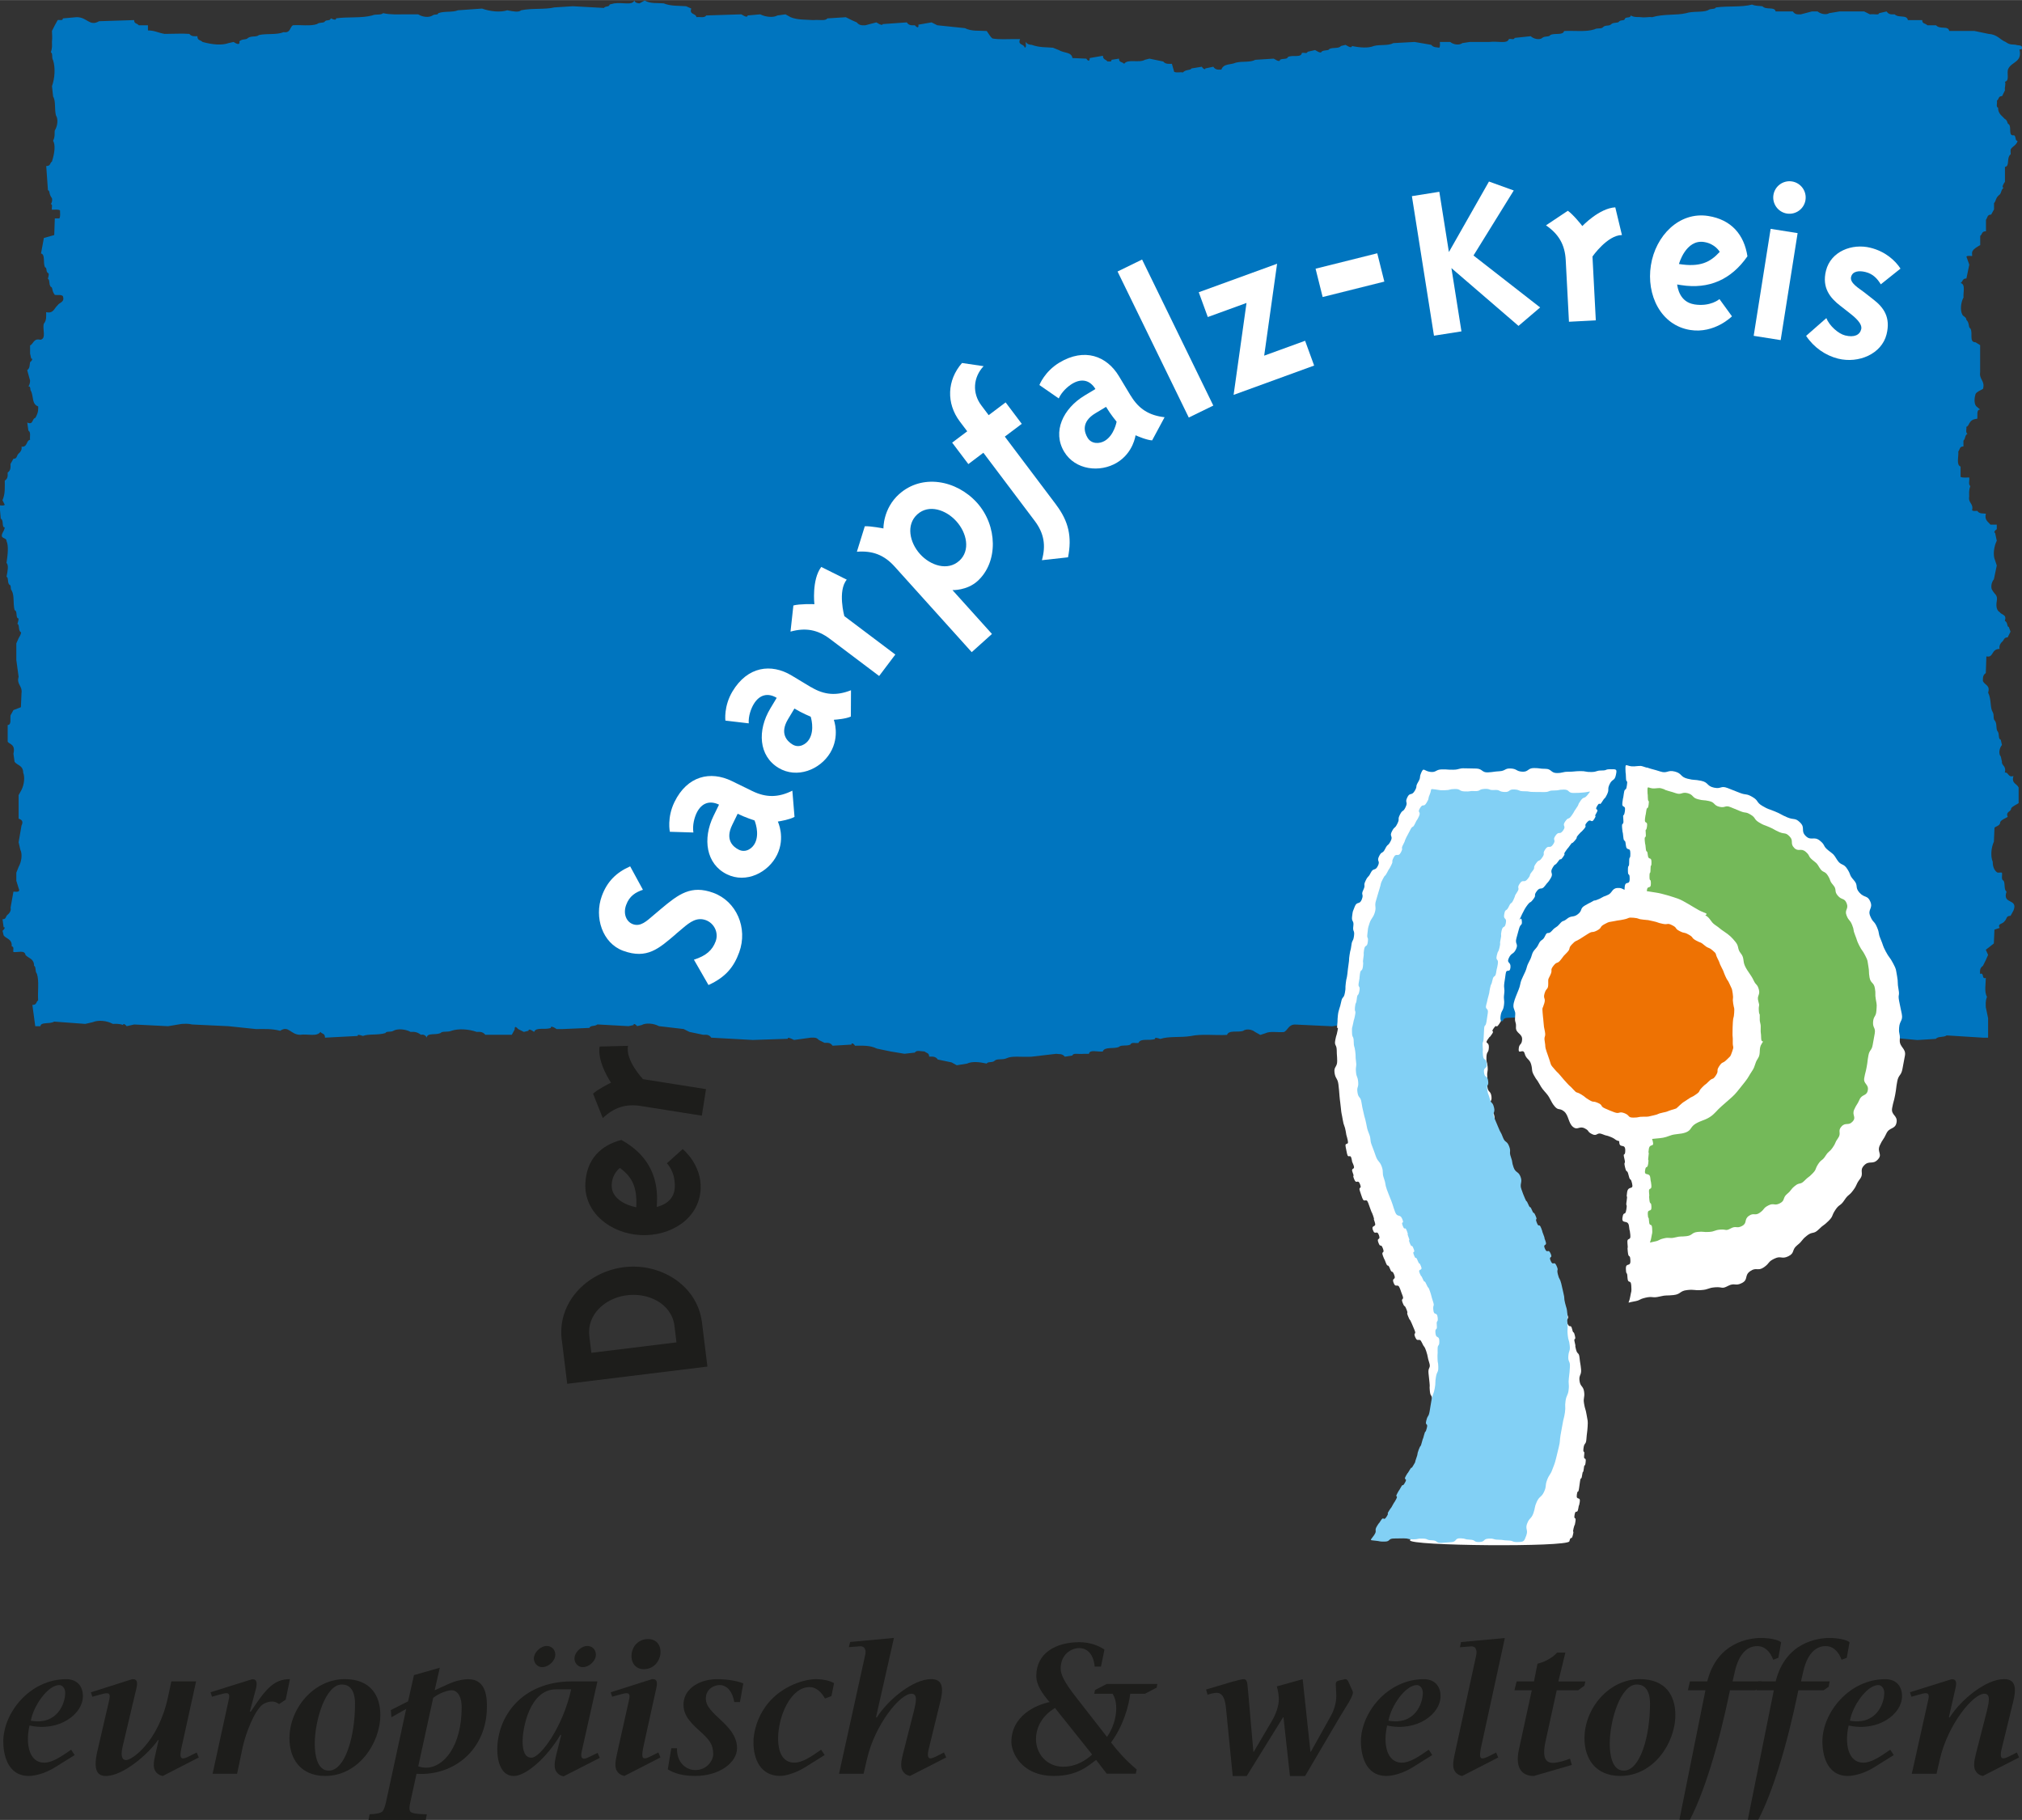
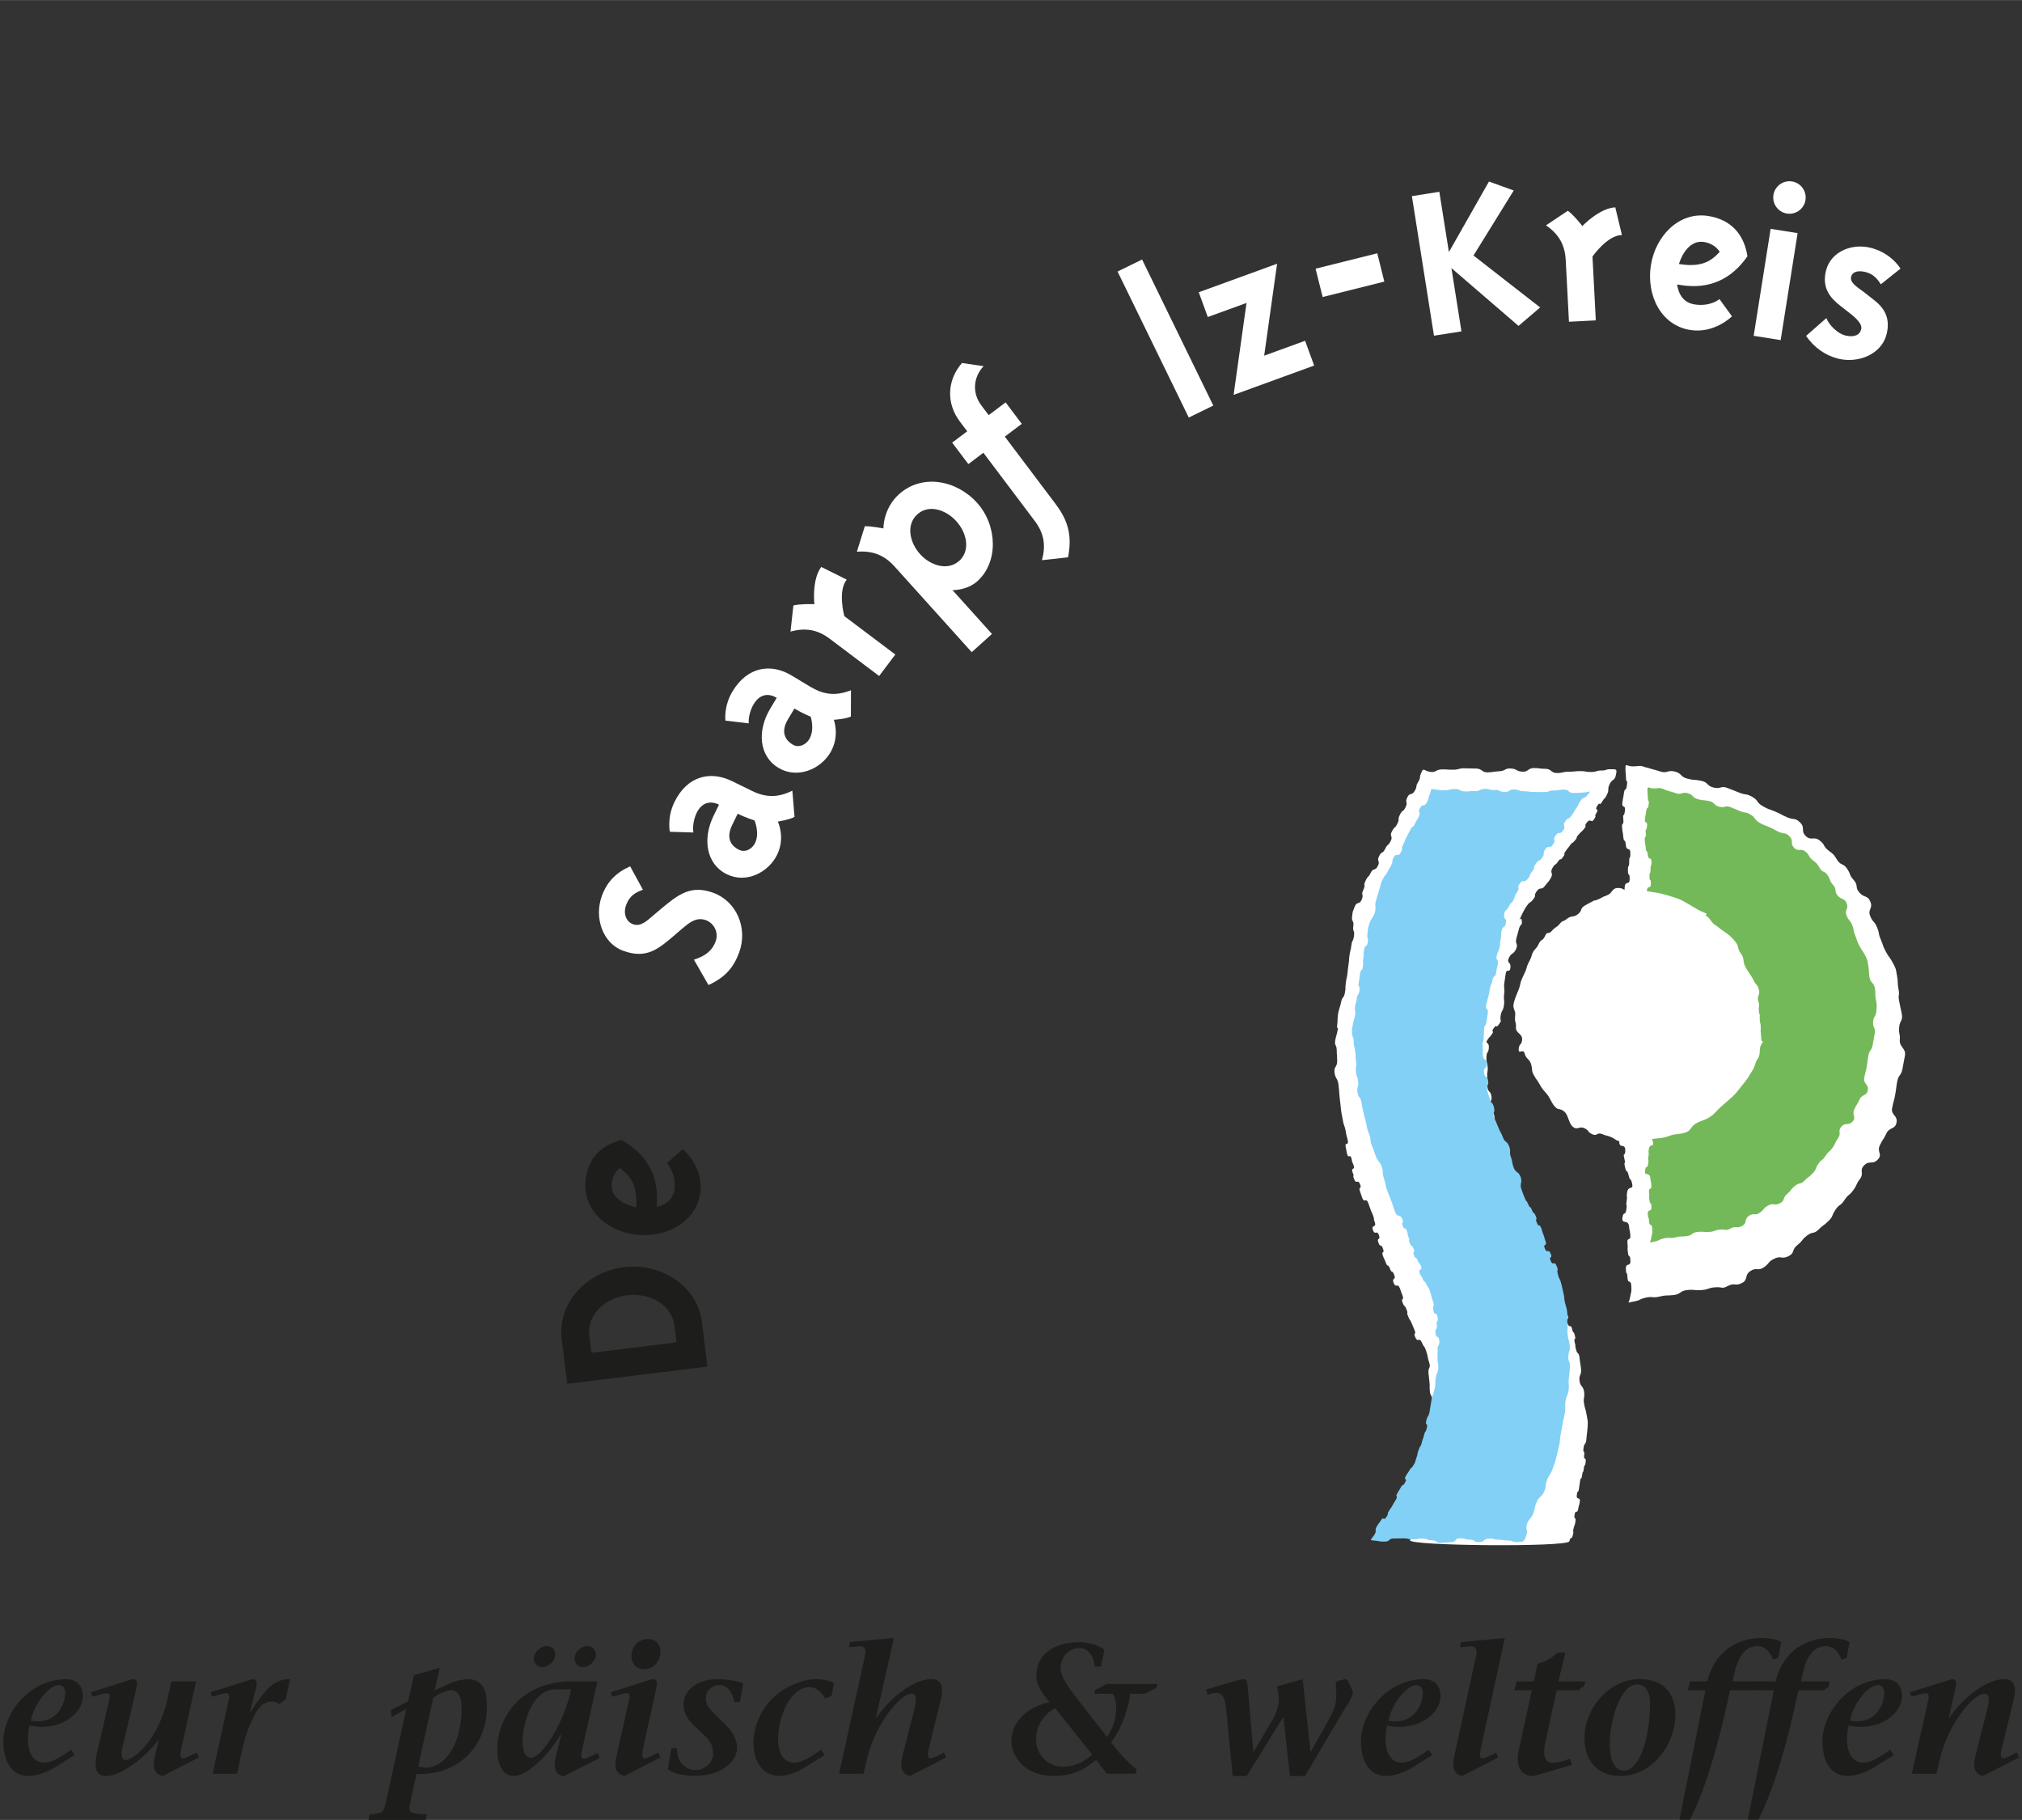
<svg xmlns="http://www.w3.org/2000/svg" data-name="Ebene 1" height="135" id="Ebene_1" viewBox="0 0 449.67 404.67" width="150">
  <rect x="0" y="0" width="449.67" height="404.67" fill="#333333" stroke="none" />
  <defs>
    <style>
      .cls-1 {
        fill: #ee7203;
      }

      .cls-2 {
        fill: #82d0f5;
      }

      .cls-3 {
        fill: #1d1d1b;
      }

      .cls-4 {
        fill: #0075bf;
      }

      .cls-5 {
        fill: #fff;
      }

      .cls-6 {
        fill: #74b959;
      }
    </style>
  </defs>
-   <path class="cls-4" d="M449.08,10.87c.76,2.94-1.66,2.81-2.43,4.35-.51.89.38,2.69-.77,2.94.26.51-.13,1.15,0,1.92l-.64,1.28c-.89,0-.64.64-1.15,1.02.13.51-.26,1.41.26,1.54,0,1.4.89,1.79,1.4,2.43.9.51.51,1.15,1.02,1.28.64.76-.25,2.68,1.15,2.43.51.38.13,1.15.77,1.28-.26.9-1.02,1.15-1.4,1.66-.26.26-.13.77-.13,1.28-1.02.77-.13,2.69-1.28,2.81v3.32c-.64.89-.64,1.4-.26,1.28-.64.51-.51,1.15-.89,1.54-1.02.76-.76,1.4-1.28,1.92v1.4l-.64,1.15c-.89,0-.77.64-1.15,1.15v2.56c-1.02,0-.76.64-1.28,1.02v2.05c-.64.38-1.4.77-1.66,1.28-.25.26-.13.77-.13,1.15-.51,0-1.02-.13-1.28.13l.64,1.79-.64,3.07c-.89,0-.77.64-1.28,1.02,1.15.26.51,2.17.64,3.2-.64,1.15-.77,2.94-.26,3.83.13.38.89.51.89,1.15.77.77.38,1.66.89,1.92.64,1.02-.38,3.07,1.15,3.07l1.02.64v6.01c-.25,1.66,1.15,1.92.64,3.71-.64.38-1.4.64-1.66,1.15-.25.77-.38,2.05.13,2.69l.89.76c-.89,0-.51,1.28-.64,2.05-2.05.13-1.66,1.66-2.43,1.79.13.38-.26,1.28.25,1.54-.64.38-.38,1.02-.89,1.54v1.28c-.89,0-.77.64-1.15,1.15.13,1.02-.51,2.94.51,3.32v2.3c.51.25,1.28.13,1.92.13.13.64-.26,1.54.25,1.92-.38,1.02-.25,1.66-.25,2.3-.26,1.54,1.02,1.54.64,3.07.26.26.76.13,1.15.13.51.76,1.27.51,1.92.64-.38,1.4.51,1.79,1.02,2.43h1.4v1.02c-.64.38-.64.89-.38.77l.38,1.79c-.64,1.28-.9,3.2-.38,4.35l.38,1.15-.64,3.07c-.64.77-.76,2.05-.26,2.56.39.77,1.16.9.9,2.3-.26,1.4.13,2.17.64,2.43.38.64,1.66.51,1.15,1.92.77.51.38,1.28.89,1.41l.38,1.02-.64,1.28c-.9,0-.77.64-1.28,1.02-.51.51-.64,1.15-.51,1.54-1.92,0-1.28,2.05-2.94,1.66l-.13,3.71c-.76.51-.64,1.28-.64,1.79.38.89,1.67.89,1.16,2.56.77,1.54.38,3.32,1.02,4.35.39.64,0,1.54.51,1.92.51.77.13,1.92.64,2.43.38.64,0,1.53.64,1.79l.26,1.15c-.64.76-.77,2.04-.26,2.56l.26,1.15c-.13.89,1.02.89.64,2.43.89-.13.64,1.15,1.92.77-.51,1.66.77,1.66,1.15,2.56v3.45c-.51.38-1.27.64-1.66,1.15,0,.89-1.28.64-.77,1.92-.64.38-1.41.64-1.66,1.15,0,.89-1.02.89-1.28,1.28l-.13,3.07c-.64,1.41-.76,3.32-.26,4.48,0,1.15.39,1.92.9,2.3.26.26.77,0,1.15.13.13.64-.26,1.53.38,1.79.39.77,0,1.92.64,2.43-1.02,2.94,2.68,1.41,1.53,4.22l-.64,1.15c-1.02,0-.77.64-1.28,1.15-.51.77-1.66.51-1.15,1.54l-1.15.38-.13,3.07c-.64.51-1.27,1.02-1.79,1.4l.51,1.15-.51,1.15-.64,1.28c-.76.51-.64,1.15-.64,1.79,1.02-.38.26,1.28,1.28.89,0,1.4-.38,3.07.26,4.22-.39,1.02-.26,1.66-.26,2.3l.51,2.43v4.35h-1.02l-8.18-.51c-.76.51-1.91.13-2.43.77l-4.09.26-5.5-.51c-.64-.76-1.28-.64-1.92-.64-.51-.77-1.28-.64-1.79-.64l-3.71-.64-8.57-.77c-1.4-.51-3.32-.64-4.47-.13l-1.02.25-1.28-.51-1.28-.64-1.15-.64c-.64-.77-1.28-.64-1.92-.64-.89-.89-2.68,0-2.81-1.15-.64.13-1.28-.26-2.05,0-.51-.77-1.28-.64-1.79-.64-1.02-.64-1.53-.64-1.4-.38-2.17-.25-4.22-.51-5.5,0-1.15.51-2.94-.13-3.07,1.02-.51,0-1.28-.38-1.28.25-.38.38-1.15,0-1.28.64-.38.38-1.15,0-1.15.64l-4.73.26-3.07-.64c-1.41-.64-3.32-.76-4.48-.25-.89-.38-1.28-.38-1.28,0-1.4-.38-2.94-.51-3.71,0-2.56.38-5.62,0-7.92.64l-1.66.26-3.71-.64c-1.02-.64-2.43-.76-3.19-.25-.9.38-2.05,0-2.43.64-1.15.38-2.94-.25-3.06.89-1.92.13-4.09-.25-5.63.26l-1.02.38c-1.02-.77-2.43-.89-3.19-.38l-5.37.38-3.07-.64c-1.02-.64-1.4-.64-1.4-.38-.64.51-1.54.13-1.79.64-.9.38-2.05,0-2.56.64-1.15-.38-2.43-.51-3.07,0-1.4.38-3.2,0-4.21.64l-2.3.26c0-.89-.64-.77-1.15-1.15-.51,0-1.27-.38-1.54.26l-1.66.25-8.06-.38c-1.66-.13-1.78,1.28-2.68,1.66-1.4.13-3.07-.25-4.09.26l-1.15.38-1.15-.64c-.77-.64-2.05-.77-2.69-.25-1.15.38-3.19-.26-3.57.89-2.69.13-5.76-.26-8.06.25-2.3.38-4.86,0-6.78.64-.77-.26-1.28-.38-1.15,0-1.28.51-3.2-.26-3.71.89-.64.13-1.54-.26-1.79.38-.9.38-2.05,0-2.56.51-1.15.51-3.19-.13-3.58,1.02-1.15.13-2.94-.51-3.07.51h-1.15c-1.4.13-2.3-.26-2.56.38l-1.66.26c-.64-.77-1.28-.51-1.92-.64l-5.49.64c-2.43.13-4.35-.26-5.62.38-.9.38-2.05,0-2.56.51-.51.51-1.53.13-1.79.64-1.66-.38-3.32-.51-4.35,0l-2.3.38-1.15-.64-3.07-.64c-.51-.77-1.28-.64-1.92-.64,0-.89-.64-.77-1.02-1.15-.76,0-1.79-.39-2.17.25l-2.3.26-3.07-.51-3.07-.64c-1.53-.77-3.19-.64-4.86-.64-.38-.64-.89-.64-.77-.25l-4.22.25c-.51-.76-1.15-.64-1.79-.64l-1.28-.64c-.51-.64-1.15-.51-1.79-.51l-3.71.51c-1.02-.51-1.4-.64-1.4-.26l-7.8.26-9.21-.51c-.51-.76-1.15-.64-1.79-.64l-3.07-.64-1.28-.64-5.5-.64c-1.15-.64-2.94-.77-3.83-.25l-1.02.25c-.38-.51-.89-.64-.76-.25l-1.15.25-6.91-.38c-.64.51-1.53.13-1.79.77l-6.01.26h-1.28c-.89-.64-1.4-.64-1.28-.26-1.28.51-3.32-.26-3.71.89-.89-.64-1.27-.64-1.27-.25l-1.02.25-1.28-.64c-.77-.89-.77-.26-.77.13l-.64,1.15h-5.88c-.64-.77-1.28-.64-1.92-.64-1.79-.64-4.09-.77-5.62-.25-.89.38-2.05,0-2.43.51-1.15.51-2.94-.13-3.07,1.02-.25-.64-.89-.76-1.27-.64-1.02-.77-1.66-.64-2.3-.64-1.15-.64-2.94-.77-3.83-.25-.64.38-1.54,0-1.79.51-1.66.51-3.71.13-4.99.64-.77-.25-1.28-.38-1.15,0l-7.29.38c0-1.02-.64-.76-1.02-1.28-.77,1.15-2.94.38-4.47.64-2.18,0-2.56-2.17-4.48-.89-1.92-.51-3.71-.38-5.37-.38l-6.13-.64-8.06-.38c-1.02-.25-1.78-.13-2.3-.13l-3.07.51-7.54-.38-1.66.38c-.38-.51-.89-.64-.77-.25-1.02-.38-1.79-.26-2.3-.26-1.41-.77-3.32-.89-4.48-.38l-1.66.38-6.9-.51c-1.15.64-2.94,0-3.07,1.02h-1.15l-.64-4.73c1.02,0,.77-.64,1.28-1.02-.13-2.05.25-4.22-.26-5.88-.51-.64-.13-1.54-.64-1.79,0-1.66-1.28-1.66-1.92-2.43-.13-1.15-1.79-.51-2.68-.64-.13-.51.25-1.15-.38-1.28.13-1.66-1.28-1.66-1.79-2.43l-.25-1.02c.51-.38.64-.89.25-.77l-.25-1.79c.89,0,.64-.64,1.15-1.02.64-.51.76-1.15.64-1.54l.64-3.58c.51,0,1.66.26,1.15-.76l-.51-1.66v-1.79l.51-1.28c.64-1.15.89-2.81.38-3.83l-.38-1.66.64-3.7c.38-.77.25-1.28-.64-1.54v-5.24l.64-1.15c.64-1.28.76-2.94.38-3.83,0-1.66-1.4-1.66-1.92-2.43l-.25-1.79c.51-2.17-.9-2.05-1.28-2.68v-3.71c.89,0,.51-1.4.64-2.17l.64-1.15,1.66-.64.13-3.07c.25-1.79-1.15-1.92-.64-3.7l-.51-3.71v-3.71l.51-1.15c.64-1.02.64-1.4.38-1.4-.51-.64-.13-1.54-.64-1.79.25-.89.38-1.28,0-1.28-.38-.64,0-1.54-.64-1.79-.38-1.54,0-3.2-.64-4.35-.39-.38,0-1.15-.51-1.28-.51-.51-.13-1.54-.64-1.79.26-1.28.51-2.56,0-3.07.26-1.79.51-3.71,0-4.86,0-.89-1.54-.38-.89-1.79.51-.89.64-1.4.25-1.28-.38-.64,0-1.54-.64-1.92l-.26-2.94c.38,0,.89.13,1.15-.13l-.51-1.02c.64-1.4.51-2.94.51-4.35.77-.51.64-1.15.64-1.79.76-.51.64-1.28.64-1.92l.64-1.15c.89,0,.64-.64,1.15-1.15.64-.51.77-1.15.64-1.53,1.4.13,1.02-1.41,1.92-1.54-.13-.64.26-1.66-.38-2.05l-.25-1.79c1.4.64,1.02-.89,1.79-1.02.77-1.28.64-2.05.64-2.56-1.41-.51-1.02-2.05-1.54-3.32-.38-.38,0-1.15-.64-1.15.26-.26.38-.89.38-1.28l-.64-2.3c.64-.51.51-1.15.64-1.79.51-.38.64-.89.26-.76l-.26-1.15v-1.79c.77-.38.77-1.66,2.3-1.28,1.4-.26.38-2.43.76-3.58.64-.77.51-1.66.51-2.56,1.66.38,1.79-.89,2.56-1.54.38-.64,1.66-.64,1.15-2.05-.51-.38-1.15-.13-1.79-.25-.76-1.02-.38-1.66-.89-1.79-.51-.64-.13-1.54-.64-1.79.25-.89.25-1.28,0-1.28-.51-.38-.13-1.15-.64-1.28-.51-1.02.13-2.81-.89-3.07l.64-3.45,2.3-.64.13-3.71h1.02c.26-.51.13-1.15.13-1.79-.51-.26-1.15-.13-1.79-.13-.13-.51.25-1.15-.25-1.28.25-.25.38-.89.25-1.28-.77-1.02-.38-1.66-.89-1.79l-.38-5.37c1.02,0,.76-.64,1.28-1.02.64-2.05.77-3.71.25-4.6.51-1.02.26-1.79.38-2.3.64-1.02.77-2.56.26-3.32-.38-1.4,0-3.2-.64-4.22l-.25-2.3c.64-1.79.77-4.09.25-5.75-.38-.51,0-1.54-.51-1.79.38-1.02.25-1.66.25-2.3.13-1.15,0-1.79,0-2.43l.64-1.27.64-1.15c.38-.13,1.15.25,1.15-.38l2.94-.26c2.43-.13,2.94,2.17,5.11.89l7.8-.25c0,.89.64.64,1.02,1.15h2.05v1.15c1.53,0,2.17.51,3.71.77,2.05,0,3.83-.13,5.5,0,.51.64,1.15.51,1.79.51,0,1.02.64.77,1.15,1.28,2.3.64,4.35.77,5.75.26l1.15-.26c1.28.89,1.4.26,1.28-.13.64-.64,1.54-.26,1.92-.77.77-.51,1.92-.13,2.43-.64,1.79-.38,3.96,0,5.49-.64,1.54.26,1.41-1.15,2.05-1.53,1.79-.13,3.84.25,5.37-.26.64-.51,1.54-.13,1.79-.64.38-.38,1.15,0,1.28-.64.77.38,1.28.38,1.15,0,2.68-.38,5.63,0,8.05-.64.77-.38,1.92,0,2.43-.51,1.79.38,3.32.26,4.73.26h3.07c1.02.64,2.43.76,3.2.25.51-.38,1.15,0,1.28-.51,1.4-.51,3.19-.13,4.35-.64l5.37-.38c1.79.64,4.09.89,5.62.38,1.28.25,2.56.51,3.07,0,2.43-.51,5.24-.13,7.42-.64l4.09-.26,6.91.38c.38-.51,1.15-.13,1.28-.77l1.02-.25c2.04-.26,3.96.51,4.47-.64.13.51.77.64,1.15.64l1.15-.64c1.28.77,2.81.51,4.22.64,1.54.64,3.32.51,4.99.64l1.15.51c-.51,1.4,1.02,1.02,1.15,1.92.64-.13,1.79.26,2.17-.38l7.8-.25c1.02.64,1.4.64,1.4.25l2.81-.25c1.28.64,2.94.76,3.83.25l1.79-.25,1.15.64c1.54.64,3.32.51,4.99.64,1.54-.13,2.68.25,3.19-.38l4.09-.26,1.28.64,1.15.51c.64.77,1.28.64,1.92.64l2.43-.64c1.02.64,1.41.64,1.41.38l5.37-.38c.51.77,1.15.64,1.79.64.77.89.89.25.77-.13l2.94-.51,1.28.64,6.14.64c1.53.77,3.19.51,4.86.64.38.51.76,1.28,1.28,1.66,1.54.26,3.2.13,4.86.13h1.28c-.64,1.4.89,1.02,1.02,1.92.51-.13.13-.89.26-1.28.25.51.89.64,1.28.64,1.79.64,3.32.51,4.73.64l1.28.51c1.28.77,2.81.38,3.07,1.79l3.07.13c.64.89.77.26.77-.13l2.94-.51c0,.9.64.77,1.02,1.28.25-.13.89.26.89-.38l1.66-.26c0,.89.64.64,1.15,1.15.77-1.15,3.32-.13,4.6-.89l1.02-.26,3.07.64c.51.64,1.28.51,1.92.51l.51,1.79c.64.25,1.27,0,1.92.13.77-.77,1.66-.38,1.92-.89l2.3-.38c.38.64.89.64.77.38l1.79-.38c.51.77,1.15.64,1.79.64.51-1.41,2.05-1.02,3.2-1.54,1.4-.38,3.2,0,4.35-.64l4.09-.26c1.02.64,1.4.64,1.4.26.64-.38,1.54,0,1.79-.64,1.02-.51,2.94.26,3.07-.89.51-.13,1.15.26,1.28-.26l1.66-.38c1.02.64,1.41.64,1.41.38.64-.51,1.53-.13,1.79-.64.89-.38,2.05,0,2.56-.64l1.02-.25c1.02.64,1.41.64,1.41.25,1.79.38,3.7.51,4.86,0,1.41-.38,3.19,0,4.35-.64l4.73-.26,3.7.64c.51.64,1.16.51,1.79.64.25-.38.13-.89.13-1.28h2.3c.77.64,2.05.77,2.69.26l1.66-.26h4.35c1.91-.25,3.96.51,4.35-.64.51-.13,1.15.25,1.28-.26l3.58-.38c.64.64,2.04.89,2.56.38.64-.51,1.54-.13,1.79-.64,1.02-.51,2.81.13,3.07-.89,2.3-.13,4.86.26,6.77-.38.64-.38,1.54,0,1.92-.51.51-.51,1.4-.13,1.79-.64.64-.51,1.54-.13,1.79-.64.51-.38,1.15,0,1.28-.64.38-.38,1.15,0,1.28-.64.9.51,1.66.26,2.3.38,1.02.13,1.79-.13,2.43,0,2.55-.77,5.37-.38,7.54-.89,1.53-.51,3.58-.13,4.86-.64.64-.51,1.54-.13,1.79-.64,2.69-.38,5.62,0,8.05-.64.89.38,1.66.26,2.3.38.9.9,2.69,0,2.94,1.15h3.83c.51.77,1.15.64,1.79.64l2.43-.64h1.28c.77.64,2.05.77,2.56.38l2.3-.38h5.5l1.28.64c1.15-.13,1.92.25,2.05-.26l1.66-.38c.51.77,1.15.64,1.79.64.89.89,2.69,0,2.94,1.28h3.19c0,.89.64.64,1.15,1.15h1.92c.89,1.02,2.69,0,2.94,1.27h5.62l3.07.64c2.04.13,2.55,1.28,3.83,1.79,1.02.77,1.66.51,2.3.64.51.25,1.66-.13,1.28,1.02h-.51Z" />
  <path class="cls-5" d="M366.2,170.64c1.61.53,1.4.37,3.01.89,1.61.53,1.61-.41,3.25.02,1.64.42,1.16,1.16,2.79,1.58,1.64.42,1.43.13,3.09.48,1.66.36,1.18,1.16,2.84,1.52,1.66.35,1.45-.52,3.03.09,1.57.61,1.08.44,2.66,1.05,1.57.61,1.38.08,2.83.92,1.46.84.8,1.17,2.26,2.02,1.45.84,1.22.57,2.78,1.22,1.56.65,1.19.65,2.74,1.31,1.56.65,1.69,0,2.87,1.17,1.18,1.17.04,1.8,1.22,2.97s1.82-.03,3.13,1.02c1.31,1.04.6,1.14,1.9,2.18,1.31,1.04,1.07.7,1.95,2.1.88,1.39,1.4.66,2.28,2.06.89,1.39.33,1.21,1.43,2.45,1.11,1.24.16,1.55,1.27,2.79,1.11,1.24,1.79.5,2.42,2.02.63,1.52-.66,1.68-.03,3.2.63,1.52.87.97,1.51,2.48.64,1.51.16,1.11.8,2.62.64,1.51.37,1.29,1.13,2.74.76,1.46.9,1.21,1.66,2.68.76,1.46.55,1.17.86,2.77.3,1.61.03,1.38.33,2.99.3,1.61-.17.97.13,2.58.3,1.61.28,1.26.59,2.86.31,1.6-.48,1.46-.59,3.09-.11,1.63.26,1.08.15,2.71-.12,1.63,1.43,1.86,1.15,3.47-.28,1.61-.27,1.34-.55,2.95-.28,1.61-.88,1.24-1.17,2.84-.3,1.61-.16,1.36-.46,2.97-.3,1.6-.37,1.32-.67,2.93-.3,1.61,1.28,1.61.98,3.21-.3,1.6-1.59.97-2.27,2.46s-.78,1.15-1.46,2.64c-.68,1.49.7,1.94-.45,3.15-1.14,1.21-1.9.09-3.04,1.29-1.14,1.21.07,1.71-.93,3.04-.99,1.32-.52,1.19-1.51,2.52-.99,1.32-1.04.8-1.95,2.18-.91,1.38-1.12.81-2.02,2.19-.91,1.38-.36,1.29-1.54,2.46-1.19,1.17-.97.68-2.15,1.85-1.19,1.17-1.34.35-2.64,1.4-1.31,1.04-.81,1.05-2.12,2.1-1.31,1.04-.47,1.72-1.98,2.46-1.52.74-1.6-.2-3.12.54-1.52.74-.93.93-2.3,1.9-1.37.96-1.7-.09-3.07.88-1.37.96-.34,1.85-1.83,2.63-1.5.78-1.6-.14-3.09.64-1.49.78-1.13.19-2.83.31-1.7.12-1.41.5-3.11.62-1.7.12-1.48-.19-3.17,0-1.69.19-1.33.92-3.02,1.11-1.69.19-1.45-.06-3.1.33-1.65.4-1.5-.13-3.15.26-1.65.4-.95.56-2.63.85-1.67.29-1.03.59-.76-1.02.27-1.61.33-.84.25-2.47-.08-1.63-.76-.22-.85-1.85-.08-1.63-.27-.25-.35-1.87-.08-1.63,1.09-.31,1-1.94-.08-1.63-.39-.23-.57-1.86-.18-1.62.1-.28-.08-1.9s.81-.35.63-1.97c-.18-1.62-.1-.26-.29-1.88-.18-1.62-1.7-.3-1.45-1.91.25-1.61.61-.19.86-1.8.25-1.62-.18-.3.07-1.92.25-1.61-.15-.3.1-1.91.25-1.62,1.49-.35,1.11-1.94-.38-1.59-.38-.23-.77-1.82-.38-1.59-.42-.22-.8-1.81-.38-1.59.23-.36-.16-1.95-.38-1.59.22-.21.21-1.84-.02-1.63-1.32-.24-1.34-1.87-.02-1.63,1.34-.27,1.32-1.9-.02-1.63-.21-.25-.23-1.88-.02-1.63-.38-.22.02-1.81.4-1.59.03-.31.43-1.89.4-1.59.33-.24.73-1.83.4-1.59.31-.24.71-1.83.4-1.59-.97-.43-.97-2.06,0-1.63.44-.26.44-1.89,0-1.63.4-.25.4-1.88,0-1.63-.75-.25-.75-1.88,0-1.63-.18-.23-.28-1.86-.09-1.63.55-.28.45-1.92-.1-1.63.39-.28.3-1.91-.09-1.63-.45-.23-.54-1.86-.09-1.63.64-.31.5-1.94-.15-1.63-1.16-.17-1.31-1.79-.15-1.63-.13-.25-.28-1.88-.15-1.62,1.48-.38,1.34-2.01-.15-1.62-1.43-.21-1.34-1.84.1-1.63,1.31-.19,1.4-1.82.1-1.63-.36-.28-.26-1.91.1-1.63.34-.24.43-1.87.1-1.63-.66-.3-.83-1.93-.17-1.62.5-.31.34-1.93-.17-1.62-.51-.22-.68-1.84-.17-1.62.02-.26-.15-1.89-.17-1.63.3-.21.43-1.84.13-1.63-.83-.32-.69-1.95.13-1.63.33-.23.46-1.86.13-1.63-.32-.28-.18-1.91.13-1.63,1.11-.23,1.11-1.86,0-1.64-.39-.26-.39-1.89,0-1.63.28-.25.28-1.88,0-1.63.26-.25.26-1.89,0-1.63-.85-.25-1.01-1.88-.15-1.63-.41-.23-.57-1.85-.15-1.62-.1-.25-.25-1.88-.15-1.63.42-.3.27-1.93-.16-1.62.12-.25.35-1.87.23-1.62-.78-.37-.55-1.99.23-1.62.09-.26.31-1.88.23-1.62.45-.21.68-1.83.23-1.62-.17-.18-.21-1.81-.05-1.63-.06-.16-.11-1.79-.04-1.63.24-.52,1.93-.63s1.17-.25,2.78.28" />
  <path class="cls-5" d="M349.02,342.67c.33-1.34.45-.01.77-1.36.33-1.34-.17-.16.16-1.5.33-1.34.18-.09.4-1.45.22-1.37-.4-.18-.18-1.54.22-1.36.6-.02.82-1.38s.11-.1.33-1.46c.22-1.36-.85-.24-.65-1.61.2-1.37.29-.07.49-1.44.2-1.37,0-.11.21-1.48.2-1.37.28-.08.47-1.44.2-1.37.22-.09.38-1.46.15-1.37.25-.08.41-1.45.16-1.37-.49-.17-.33-1.54.16-1.37-.3-.15-.15-1.52.16-1.37.56-.69.65-2.07.1-1.38.18-1.36.27-2.74.09-1.38,0-1.31-.23-2.67-.22-1.36-.35-1.13-.57-2.5-.22-1.36.2-1.21.02-2.58-.19-1.37-.83-1.07-1.02-2.43-.19-1.37.48-1.24.34-2.61-.14-1.37-.2-1.16-.34-2.53s-.47-.57-.8-1.91c-.34-1.34.08-.15-.26-1.49-.34-1.34.36-.21.02-1.55-.34-1.34-.26-.06-.6-1.4-.33-1.34-.51-.03-1.06-1.3-.56-1.27.56-.65,0-1.92-.56-1.27-.28-.28-.84-1.55-.55-1.26-.47-.2-1.02-1.46-.56-1.27.36-.55-.14-1.83-.5-1.29-.52-.2-1.02-1.49-.5-1.29-.32-.27-.82-1.56-.49-1.29-.24-.3-.74-1.59-.49-1.29.64-.66.1-1.93-.55-1.27-.53-.17-1.07-1.44-.55-1.27.21-.49-.34-1.76-.54-1.27-.42-.22-.97-1.49-.55-1.27-.54-.08-1.03-1.38-.49-1.29.42-.35-.07-1.64-.49-1.29.03-.2-.46-1.5-.49-1.29.04-.21-.45-1.5-.49-1.29-.35-.69-.81-1.99-.46-1.3-.21-1.38-.67-2.68-.46-1.3-1.14-1.04-1.63-2.33-.48-1.29-.6-1.24-1.09-2.53-.48-1.29-.72-1.18-1.24-2.46-.51-1.28-.21-1.39-.73-2.67-.51-1.28-.35-1.2-.7-2.54-.35-1.34-.18-1.07-.53-2.41-.35-1.34.24-1.01.05-2.38-.2-1.37-.97-.72-1.17-2.09-.2-1.37.69-.96.51-2.33-.19-1.37-.72-.76-.91-2.13-.18-1.37.1-.87-.02-2.25s.19-.88.07-2.25c-.12-1.38-.32-.79-.26-2.16.06-1.38.48-.77.54-2.15.06-1.38-1.03-.64-.24-1.77.79-1.13.07.04.87-1.09.79-1.13-.35-.26.45-1.39.79-1.13.38.25,1.17-.88.8-1.13.17-.43.35-1.8.18-1.37.57-1.04.75-2.41.18-1.37-.13-1.13.05-2.5.18-1.37-.14-1.13.04-2.5.18-1.37.13-.61.29-1.98.16-1.37.92-.04,1.07-1.41.15-1.37-.94-.88-.36-2.13.58-1.26,1.02-.72,1.6-1.97.58-1.25-.28-1.06.08-2.4.36-1.33.22-.78.58-2.12.36-1.33.78-.54.61-1.91-.18-1.37-1.48,1.92-.87.69.61-1.24,1.26-2.96,2.12-4.05.85-1.09.45-.2,1.3-1.29s-.03-.7.79-1.81c.82-1.11.99-.07,1.82-1.18.82-1.11.58-.53,1.29-1.72.71-1.18-.31-1.11.4-2.29.71-1.19.42-.26,1.22-1.39.79-1.13.31.11,1.11-1.02.8-1.13-.18-.23.62-1.36.79-1.13.09-.04.89-1.17.79-1.13.18-.05,1.09-1.09.91-1.04-.02-.35.89-1.39.91-1.04.23-.13,1.14-1.18.91-1.04-.18-.5.72-1.54.91-1.04.89.46,1.6-.73.71-1.19-.22-.15.49-1.34.71-1.19-.56-.36.15-1.54.71-1.19.41.22,1.11-.96.71-1.19.47-.33,1.07-1.57.61-1.24,0-1.09.6-2.33.6-1.24,1.09-.65,1.38-2,.29-1.35.19-1.33-1.19-1.32-1.38.01-.59.27-1.97.28-1.38.02-.88.3-2.26.34-1.38.03-1.18-.23-2.56-.2-1.38.03-1.18.13-2.56.14-1.38,0-1.18.28-2.56.29-1.38,0-1.18-.94-2.56-.94-1.38,0-1.18-.17-2.56-.17-1.38,0-1.2.89-2.58.81-1.38-.08-1.15-.63-2.53-.71-1.38-.09-1.17.53-2.55.61s-1.17.17-2.55.25c-1.38.08-1.19-.79-2.58-.85s-1.18.01-2.56-.05c-1.38-.06-1.19.29-2.57.31-1.38.03-1.18-.1-2.56-.07-1.38.02-1.21.73-2.58.55-1.37-.18-1.45-1.1-1.99.17-.55,1.27,0,.91-.7,2.1-.71,1.19-.06.77-.76,1.96-.71,1.19-1.08.22-1.66,1.47s.23.87-.36,2.12c-.58,1.25-.64.45-1.26,1.68-.62,1.24.03.78-.58,2.02-.62,1.24-.56.48-1.21,1.71-.64,1.22.35.96-.29,2.18-.64,1.22-.59.46-1.21,1.7-.61,1.24-.74.4-1.35,1.64-.62,1.24.34.94-.28,2.17-.62,1.24-.96.29-1.58,1.52-.62,1.24-.54.51-1.14,1.76-.6,1.24.08.8-.51,2.05-.6,1.24.16.8-.33,2.1-.49,1.29-1.09.33-1.58,1.62-.49,1.29-.4.77-.58,2.13-.18,1.37.45.83.27,2.19-.18,1.37.33.81.15,2.18-.18,1.37-.4.71-.58,2.08-.18,1.37-.19.74-.4,2.1s-.02.76-.23,2.13c-.21,1.37-.09.75-.26,2.12-.17,1.37-.2.74-.36,2.11-.17,1.37.05.78-.2,2.14-.26,1.36-.57.66-.83,2.02-.26,1.36-.59,1.66-.73,3.03-.14,1.37,0,.76-.15,2.14-.13,1.37.35-.16.08,1.2-.26,1.36-.24.73-.5,2.08-.26,1.36.3.91.32,2.29.02,1.38.08.99.1,2.38.02,1.38-.78,1.22-.59,2.59.18,1.37.68,1.21.86,2.57.18,1.37.12,1.28.25,2.65.12,1.38.18,1.27.3,2.65.12,1.37.2,1.27.42,2.63.21,1.37.45,1.23.67,2.59.21,1.37.15.62.44,1.97.29,1.35-.74.18-.45,1.54.29,1.35,0,.03.28,1.38.29,1.35.74-.13,1.03,1.22.29,1.35-.09.03.41,1.32.51,1.29-.69.41-.18,1.69.51,1.29-.17.2.34,1.49s.79-.18,1.3,1.11c.5,1.29-.46.31,0,1.61.47,1.3.01.13.49,1.43.47,1.3.86-.18,1.33,1.12.48,1.3.04.12.51,1.42.47,1.3.1.1.57,1.4.47,1.3-.09.17.38,1.47.47,1.3-.88.45-.41,1.75.47,1.3.86-.17,1.33,1.12.47,1.3-.6.39-.11,1.68.49,1.29.51,0,1,1.3.49,1.29-.47.37.02,1.67.49,1.29.13.15.61,1.44.49,1.29.43.07.93,1.36.5,1.29.45.09.95,1.38.5,1.29-.62.5-.13,1.79.5,1.29.9-.08,1.39,1.21.5,1.29.04.24.56,1.52.52,1.28-.45.45.07,1.72.52,1.28.31.14.83,1.42.52,1.28-.13.31.39,1.6.52,1.28.2.19.75,1.45.56,1.27.08.24.63,1.5.56,1.27-.35.43.2,1.69.56,1.27.89-.12,1.45,1.14.56,1.27.55.62.98,1.93.44,1.31.23,1.22.66,2.53.44,1.31-.3,1-.15,2.38.15,1.37.06.6.21,1.98.15,1.37-.05.61.09,1.99.14,1.37.4.57.54,1.94.14,1.37.31.58.49,1.95.18,1.37.44.55.61,1.92.17,1.37-.59.88-.67,2.26-.08,1.38.25,1.09.17,2.48-.08,1.38-.57.51-.83,1.87-.25,1.36.53.25.27,1.6-.26,1.36-.55.04-.81,1.4-.26,1.36.64.27.38,1.62-.26,1.36-.23.1-.49,1.46-.26,1.36-.1.13-.36,1.48-.26,1.36.26.2,0,1.55-.26,1.36.18.18-.08,1.54-.26,1.36-.51.05-.79,1.4-.28,1.35-.04.13-.31,1.49-.27,1.36.04.15-.23,1.51-.27,1.36-.24.1-.51,1.45-.27,1.36.81.43.3,1.71-.51,1.29-.04.18-.55,1.46-.51,1.29-1.04-.22-1.55,1.06-.51,1.29,35.12,1.59,35.45.25" />
  <path class="cls-2" d="M339.62,338.78c.46-1.3.93-1.01,1.39-2.32.46-1.3.18-1.29.76-2.55.58-1.26,1.01-.93,1.6-2.18s.19-1.31.67-2.61c.48-1.3.72-1.08,1.19-2.38.48-1.3.5-1.17.83-2.51.33-1.34.28-1.16.61-2.51.33-1.34.15-1.21.37-2.58.22-1.36.24-1.16.46-2.53.22-1.36.32-1.16.52-2.53.2-1.37-.06-1.21.14-2.58.2-1.37.54-1.14.69-2.51.16-1.37-.12-1.21.05-2.58.16-1.37.14-1.09.23-2.47.1-1.38-.45-1.02-.35-2.4.1-1.38.45-.99.31-2.36-.13-1.37-.32-.98-.45-2.36-.14-1.37.07-1.02-.06-2.4-.13-1.38.1-1.02-.03-2.4-.13-1.38-.16-.93-.49-2.27-.33-1.34-.03-.83-.36-2.18s-.16-.81-.49-2.15c-.33-1.34-.43-.74-.76-2.08-.33-1.34.26-.63-.3-1.9-.56-1.26-.74.19-1.29-1.07-.56-1.27.54-.37-.02-1.64-.56-1.26-.72.18-1.27-1.09-.56-1.26.62-.39.13-1.68-.49-1.29.04-.15-.46-1.44-.5-1.29,0-.13-.49-1.43-.5-1.29-.49.06-.98-1.23-.5-1.29.28-.25-.27-1.52s-.27-.02-.82-1.29c-.55-1.27-.27-.02-.82-1.29-.55-1.27-.2-.05-.74-1.32-.55-1.27-.27-.68-.76-1.97-.49-1.29.28-1.51-.2-2.8-.49-1.29-1.1-.82-1.56-2.12-.46-1.3-.13-1-.6-2.3-.46-1.3.1-1.09-.39-2.38s-.91-.71-1.39-2-.48-.86-.99-2.15c-.51-1.29-.41-.9-.92-2.18-.51-1.29.28-1.01-.07-2.34-.35-1.34-.6-.61-.95-1.95-.35-1.34-.34-.61-.54-1.98-.2-1.37.38-.6.19-1.97-.2-1.37-.72-.45-.91-1.82-.19-1.37.78-.65.59-2.02-.18-1.37-.7-.46-.83-1.84-.12-1.38.06-.55-.06-1.93-.12-1.37.16-.51.21-1.89.06-1.38.05-.48.1-1.87.06-1.38.31-.41.54-1.77.23-1.36.05-.48.28-1.84.23-1.36-.69-.64-.32-1.97.37-1.33.08-.48.45-1.81.37-1.33.09-.45.37-1.8.28-1.36.26-.44.54-1.79.28-1.36.62-.38.83-1.75.21-1.37.14-.47.36-1.83.21-1.37-.53-.59-.22-1.93.31-1.35.3-.43.61-1.77.31-1.34-.06-.5.24-1.85.3-1.35-.08-.51.21-1.86.3-1.35.7-.36.95-1.72.25-1.36-.61-.62-.36-1.98.25-1.36.44-.43,1.02-1.69.59-1.25.46-.28,1.05-1.53.59-1.25.03-.51.79-1.66.76-1.15-.19-.75.58-1.9.76-1.15.91.02,1.78-1.06.87-1.07.12-.58.99-1.65.87-1.07.03-.62.83-1.75.79-1.13.6-.21,1.4-1.34.79-1.13-.08-.68.68-1.83.77-1.15.99.04,1.76-1.11.77-1.15-.27-.82.53-1.95s.88-.01,1.69-1.14c.8-1.13-.33-.87.46-2,.79-1.13.63-.2,1.43-1.32.79-1.13.23-.47,1.02-1.6.8-1.13.16-.53.95-1.66.79-1.13.75-.27,1.6-1.36.85-1.09.61-.65-.76-.52s-.97.08-2.35.12c-1.38.03-.84-.78-2.22-.75-1.38.03-.81.19-2.19.2-1.39,0-.82.35-2.2.35-1.38,0-.83-.02-2.2-.02-1.38,0-.82-.16-2.2-.16-1.38,0-.8-.31-2.18-.4-1.38-.08-.87.64-2.25.56-1.38-.09-.81-.52-2.19-.44-1.38.08-.84-.32-2.22-.24-1.38.08-.79.54-2.17.48-1.38-.06-.83.14-2.21.08s-.82-.56-2.2-.54c-1.38.02-.82.24-2.2.27-1.38.03-.76,0-2.13-.17-1.37-.18-.71-.17-1.25,1.1-.54,1.27,0,.65-.7,1.84s-.76.02-1.47,1.2c-.71,1.19.33.62-.25,1.87-.58,1.25-.27.31-.85,1.57-.59,1.25-.47.22-1.09,1.46-.61,1.24-.21.34-.83,1.57-.61,1.24-.08.41-.72,1.64-.64,1.22.13.52-.51,1.74-.64,1.22-1.02-.07-1.63,1.17-.61,1.24.08.48-.54,1.72-.61,1.24-.25.32-.87,1.55-.63,1.23-.36.26-.98,1.5-.63,1.23-.31.86-.74,2.17-.43,1.31-.34,1.25-.76,2.57-.43,1.31.13,1.4-.29,2.72-.42,1.32-.77,1.12-1.19,2.43-.42,1.32-.26.86-.44,2.23-.18,1.37.26.5.08,1.87-.18,1.37-.61.38-.83,1.74-.21,1.36.06.47-.16,1.83-.21,1.37.08.48-.09,1.85-.17,1.37-.51.4-.68,1.77-.17,1.37.02.44-.24,1.8-.26,1.36.39.54.13,1.9-.26,1.36-.44.41-.58,1.78-.14,1.37-.26.44-.4,1.81-.13,1.37.27.48.01,1.83-.26,1.36-.16.44-.42,1.8-.26,1.36-.28.6-.25,1.98.02,1.38.36.66.38,2.04.02,1.38.15.77.33,2.14.18,1.37,0,.92.18,2.29s-.13.93-.01,2.3c.12,1.38.37.89.49,2.26.12,1.38-.36.98-.15,2.34.21,1.36.67.82.88,2.18.21,1.36.17.95.46,2.3.29,1.35.3,1,.58,2.35.29,1.35.15,1.09.66,2.38.51,1.29.1,1.26.61,2.55.51,1.29.42,1.13.89,2.43.47,1.3.83.99,1.31,2.29.47,1.3.01,1.29.48,2.59.47,1.3.2,1.22.66,2.52.47,1.3.48,1.18.97,2.47.49,1.29.39,1.26.88,2.55.49,1.29,1.11.29,1.6,1.58.5,1.29-.41.18.09,1.47.5,1.29.42-.14.92,1.15.5,1.29-.14.08.36,1.36.5,1.29-.21.1.31,1.38.52,1.28.3-.1.81,1.18.52,1.28-.42.19.1,1.47.51,1.28.29-.1.81,1.18.52,1.28.17-.06.72,1.21.56,1.27-.81.38-.25,1.64.55,1.26.12-.03.67,1.23.56,1.26.23-.08.79,1.18.55,1.26.4.32.83,1.64.44,1.31.2.84.64,2.15.43,1.31-.06.6.09,1.97.15,1.37.8.24.96,1.62.15,1.37-.33.37-.19,1.75.14,1.37-.44.38-.3,1.75.14,1.37.83.38.86,1.76.03,1.38-.41.53-.38,1.92.03,1.38-.05.52-.02,1.9.03,1.38.13.52.17,1.9.03,1.38-.26.83-.51,2.19-.26,1.36-.02,1.26-.28,2.61-.25,1.36-.45,1.18-.71,2.54-.26,1.36-.18,1.23-.43,2.59-.26,1.36-.38.66-.73,2-.35,1.34.45.39.1,1.72-.34,1.34-.27.21-.61,1.54-.34,1.34-.13.24-.48,1.58-.34,1.34-.22.35-.7,1.65-.48,1.3-.07.63-.55,1.93-.48,1.29.07.35-.63,1.54-.69,1.2-.2-.06-.89,1.14-.69,1.19-.08.01-.77,1.21-.69,1.19.47.33-.22,1.52-.69,1.2-.28-.1-.95,1.11-.67,1.21-.07.02-.73,1.23-.67,1.21.33.24-.34,1.45-.67,1.21-.07.02-.73,1.23-.67,1.21-.05.04-.78,1.21-.73,1.17.17.16-.56,1.34-.73,1.17-.57-.3-1.3.88-.73,1.17-.08,0-.81,1.18-.73,1.17.11.89-.66,2.04-.77,1.15-1.19,1.11.18,1.23,1.37.12.75.22,2.13.21,1.38,0,.73-.69,2.11-.69s.73-.03,2.11-.03.73.22,2.11.22.74-.21,2.12-.17c1.38.03.72.35,2.1.38,1.38.04.75.64,2.13.57,1.38-.07.73-.07,2.11-.15,1.38-.07.73-.91,2.1-.86s.72.25,2.1.3c1.38.05.73.58,2.12.52,1.38-.05.7-.69,2.08-.75,1.38-.06.74.21,2.12.24s.73.13,2.11.17c1.38.03.86.39,2.24.35,1.38-.04,1.39-.16,1.87-1.46.47-1.3-.28-1.34.18-2.65" />
  <path class="cls-6" d="M370.23,175.6c1.31.45,1.14.31,2.45.76,1.31.45,1.31-.35,2.64,0,1.34.36.94.99,2.27,1.34,1.34.36,1.16.11,2.51.41,1.35.3.97.98,2.31,1.28,1.35.3,1.18-.44,2.46.08,1.28.52.88.37,2.16.89,1.28.52,1.12.06,2.31.78,1.18.71.65.99,1.83,1.71,1.18.71.99.48,2.26,1.03s.97.55,2.23,1.11c1.26.55,1.37,0,2.33.99s.04,1.53,1,2.52c.96.99,1.48-.02,2.54.86s.48.96,1.55,1.85c1.07.88.87.59,1.59,1.77.72,1.18,1.13.56,1.85,1.74.72,1.18.26,1.02,1.16,2.07.9,1.05.13,1.32,1.03,2.36.89,1.05,1.45.42,1.97,1.7.51,1.28-.54,1.42-.02,2.71.51,1.29.71.82,1.23,2.1.52,1.28.13.94.65,2.22.52,1.28.3,1.09.92,2.33.62,1.24.73,1.02,1.35,2.26.62,1.24.45.99.69,2.35.25,1.36.03,1.17.27,2.53.25,1.36.94,1.01,1.18,2.36.25,1.36-.03,1.18.22,2.54.25,1.36.21,1.11.12,2.49-.09,1.38-.64,1.12-.74,2.5-.09,1.38.6,1.2.37,2.56-.23,1.36-.21,1.14-.45,2.5-.23,1.36-.71,1.04-.96,2.4-.25,1.36-.13,1.15-.38,2.51-.24,1.36-.3,1.12-.54,2.48-.24,1.36,1.04,1.36.79,2.72-.24,1.36-1.29.82-1.84,2.08-.56,1.26-.63.97-1.19,2.23-.56,1.27.57,1.64-.36,2.66-.93,1.02-1.54.07-2.47,1.1-.93,1.02.06,1.45-.75,2.57-.81,1.12-.42,1.01-1.22,2.13-.81,1.12-.85.68-1.59,1.84-.74,1.17-.91.69-1.65,1.86-.74,1.17-.29,1.09-1.26,2.08-.96.99-.79.57-1.75,1.56s-1.09.3-2.15,1.18c-1.06.88-.66.89-1.72,1.77-1.06.89-.38,1.46-1.62,2.09-1.23.63-1.31-.17-2.53.46-1.24.63-.76.79-1.88,1.6-1.12.82-1.37-.07-2.49.74-1.12.82-.27,1.57-1.49,2.23s-1.3-.12-2.51.54c-1.22.66-.92.17-2.3.27-1.38.1-1.14.42-2.52.52-1.38.1-1.21-.16-2.58,0-1.37.16-1.08.78-2.45.94-1.37.16-1.18-.05-2.52.28-1.34.33-1.22-.11-2.56.22-1.34.33-.78.47-2.14.72-1.36.25-.84.5-.62-.86.22-1.36.27-.71.2-2.09-.07-1.38-.62-.18-.69-1.57-.07-1.38-.21-.21-.28-1.59-.07-1.38.88-.26.81-1.64-.07-1.38-.31-.2-.46-1.57-.15-1.37.08-.23-.07-1.61-.15-1.37.66-.3.51-1.67-.15-1.37-.08-.22-.23-1.59-.15-1.37-1.38-.25-1.17-1.62.2-1.37.49-.16.7-1.53.2-1.37-.15-.26.06-1.62.2-1.37-.13-.26.08-1.62.2-1.37,1.21-.3.9-1.64-.31-1.34-.31-.19-.63-1.54-.31-1.35-.34-.19-.65-1.53-.31-1.35.18-.31-.13-1.65-.31-1.35.18-.17.17-1.55-.01-1.38-1.07-.2-1.08-1.59-.02-1.38,1.08-.23,1.07-1.61-.02-1.38-.18-.21-.19-1.6-.02-1.38-.31-.19.02-1.53.32-1.34.03-.26.35-1.6.32-1.34.26-.2.58-1.55.32-1.34.25-.2.58-1.55.32-1.35-.78-.36-.79-1.74,0-1.38.36-.21.35-1.6s.33-.21.33-1.6c0-1.38-.61-.21-.61-1.6,0-1.38-.15-.19-.22-1.57-.08-1.38.44-.24.36-1.62-.07-1.38.32-.23.24-1.62-.08-1.38-.36-.2-.44-1.58-.08-1.38.53-.26.41-1.64-.12-1.38-.94-.14-1.06-1.52-.12-1.38-.11-.21-.23-1.59-.12-1.38,1.21-.33,1.08-1.7-.12-1.37-1.16-.18-1.08-1.56.08-1.38,1.06-.15,1.14-1.54.08-1.38-.29-.23-.21-1.62.08-1.38.28-.2.36-1.58.08-1.38-.54-.25-.68-1.63-.13-1.37.41-.26.27-1.64-.13-1.37-.41-.18-.55-1.55-.13-1.38.02-.23-.12-1.6-.13-1.38.25-.18.35-1.56.11-1.38-.67-.27-.56-1.65s.27-.2.38-1.58c.11-1.38-.26-.24-.15-1.62.11-1.38.9-.2.9-1.58s-.32-.21-.31-1.6c0-1.38.22-.21.23-1.6,0-1.38.21-.21.21-1.59,0-1.38-.69-.22-.82-1.59-.13-1.37-.34-.19-.46-1.57-.12-1.37-.08-.21-.21-1.59-.12-1.38.34-.25.22-1.63-.13-1.38.1-.21.28-1.59.18-1.37-.63-.31-.45-1.69.18-1.37.07-.22.26-1.59.18-1.37.37-.18.55-1.55.18-1.37-.14-.15-.18-1.53-.03-1.38-.05-.14-.08-1.52-.03-1.38.2-.44,1.57-.53,1.38-.09.95-.21,2.26.23" />
  <path class="cls-5" d="M339.51,215.16c.35-1.29.79-1.48,1.14-2.77.35-1.29.97-1.25,1.52-2.47.56-1.22.89-.6,1.44-1.82.55-1.22.64-.13,1.52-1.14.88-1.01.83-.51,1.71-1.52.88-1.01.59-.3,1.63-1.14,1.04-.84,1.43-.22,2.47-1.06,1.04-.84.36-1.22,1.52-1.9,1.16-.68,1.04-.52,2.19-1.2,1.16-.68-.93.44.33,0,1.27-.43,1.11-.64,2.38-1.07s1.01-1.54,2.34-1.63,1.08.55,2.41.46c1.34-.09,1.86-.09,3.19.1s1.67.28,3,.47c1.33.19,3.59.9,4.85,1.34,1.27.45,3.54,1.97,4.72,2.6,1.18.63,2.18.67,1.36,1.09,1.18.63,1.11,1.44,2.22,2.18s.88.73,2,1.47,1.7,1.28,2.53,2.32c.83,1.05.31,1.47,1.16,2.52.83,1.04.37,1.63.94,2.84.57,1.21,1.34,1.93,1.9,3.15.57,1.21.78.72,1.16,2,.37,1.29-.48,1.34-.11,2.63.38,1.29.04.67.11,2.01.07,1.34.26.34.21,1.68-.05,1.34.26.97.21,2.31-.05,1.34.09.88.1,2.22.02,1.34.85.15.11,1.26-.74,1.11-.09,2.16-.84,3.27-.75,1.11-.51,1.62-1.26,2.73-.75,1.11-.76,1.37-1.59,2.43-.83,1.06-.43.52-1.26,1.58-.83,1.05-1.19,1.45-2.2,2.32-1.02.88-.78.7-1.8,1.58-1.02.87-1.49,1.7-2.63,2.41-1.14.71-2.03.77-3.16,1.48-1.14.71-.85,1.4-2.1,1.89-1.25.48-2.33.25-3.58.74-1.25.48-1.73.51-3.06.63-1.34.12-1.19.18-2.53.31-1.33.13-1.14.39-2.46.16-1.32-.22-1.59.39-2.91.17-1.32-.23-.9-.46-2.14-.97-1.24-.51-.71-.14-1.94-.65-1.24-.51-1.07.6-2.26,0s-.46-.69-1.65-1.29c-1.2-.6-1.55.52-2.59-.32-1.04-.84-.94-2.59-1.98-3.44-1.04-.84-1.24-.11-2.1-1.13-.87-1.02-.91-1.77-1.78-2.79-.87-1.02-1-1.09-1.65-2.26-.66-1.17-.48-.61-1.13-1.78-.66-1.17-.31-1.17-.65-2.46-.34-1.29-1.11-1.13-1.45-2.43-.34-1.29-1.41.33-1.33-1.01.08-1.34.68-.78.76-2.12.08-1.34-1.45-1.37-1.37-2.71.08-1.34-.28-.86-.2-2.2.08-1.34.11-.82-.3-2.09-.41-1.28,1.24-3.92,1.44-5.24.2-1.32,1.09-2.43,1.44-3.72" />
-   <path class="cls-1" d="M343.42,223.13c.4-1.32-.31-.95.08-2.27.4-1.32.81-.72.81-2.1.01-1.38-.11-.73.47-1.98.59-1.25-.16-.94.68-2.03.84-1.09.83-.29,1.67-1.39.84-1.09.38-.59,1.35-1.57.96-.99.15-.84,1.12-1.83.96-.99.59-.46,1.76-1.19,1.17-.73.61-.41,1.79-1.14,1.17-.73.79-.1,2.02-.74,1.22-.65.45-.78,1.68-1.42,1.22-.64.74-.37,2.09-.65,1.36-.28.81-.1,2.16-.38,1.36-.28.83-.5,2.2-.38,1.38.12.79.3,2.16.42,1.37.12.81.05,2.16.34,1.35.29.76.3,2.12.58,1.35.29.92-.29,2.15.33,1.23.62.43.68,1.67,1.31,1.23.62.76.09,1.97.76,1.21.66.48.68,1.69,1.34,1.21.66.77.15,1.83,1.04,1.06.88.75.26,1.81,1.14,1.06.88.48.6,1.12,1.83.64,1.22.23.72.87,1.95.64,1.22.28.66.84,1.93.56,1.27.45.6,1,1.87.55,1.27.43.65.65,2.02.21,1.37-.11.84.1,2.2.21,1.37.3.7.22,2.08-.08,1.38-.21.7-.29,2.08-.08,1.38-.03.78-.07,2.16-.04,1.38.09.84.05,2.22-.04,1.38.35.84-.13,2.14s-.23.83-1.2,1.81c-.97.98-.93.31-1.69,1.46-.76,1.15.02.89-.74,2.05-.76,1.16-.63.36-1.6,1.35s-.53.35-1.49,1.35c-.96.99-.21.74-1.34,1.53-1.13.8-.69.3-1.82,1.09-1.13.8-.75.38-1.78,1.31-1.03.93-.42.6-1.74,1.01s-.69.36-2.04.63c-1.36.28-.75.35-2.11.63-1.35.28-.8.28-2.18.28s-.83.19-2.21.2-.73-.48-2.02-.98c-1.29-.5-1,.27-2.29-.22-1.29-.49-.7-.27-1.97-.81-1.27-.54-.4-.73-1.67-1.27-1.27-.53-.78.04-1.96-.67-1.19-.71-.56-.49-1.75-1.21s-.82-.08-1.75-1.11c-.92-1.02-.5-.41-1.42-1.43-.93-1.03-.48-.51-1.37-1.57s-.55-.51-1.44-1.57c-.89-1.05-.6-.62-1.04-1.93-.43-1.31-.24-.67-.68-1.98-.43-1.31-.14-.78-.38-2.15-.24-1.36.27-.87.03-2.23-.24-1.36-.21-.72-.31-2.1-.1-1.38-.11-.72-.2-2.1-.1-1.38-.04-.69.35-2.02" />
  <g id="Saarpfalz-Kreis">
    <rect class="cls-5" height="36.13" transform="translate(-6.76 121.23) rotate(-26)" width="6.07" x="256.14" y="57.2" />
    <polygon class="cls-5" points="284.01 58.63 266.59 64.97 268.6 70.48 277.21 67.35 274.34 87.79 292.25 81.27 290.24 75.76 281.14 79.07 284.01 58.63" />
    <rect class="cls-5" height="6.49" transform="translate(-5.88 74.6) rotate(-14.03)" width="14.14" x="293.15" y="57.93" />
    <polygon class="cls-5" points="325.01 73.67 322.78 59.6 337.7 72.45 342.51 68.35 327.69 56.8 336.64 42.34 331.13 40.35 322.22 56.03 320.09 42.63 313.99 43.6 318.9 74.63 325.01 73.67" />
    <path class="cls-5" d="M150.25,207.72l1.61-1.36c1.61-1.37,3.13-2.48,5.1-1.77,1.82.66,2.91,2.73,2.2,4.7-.72,1.97-2.13,3.24-4.84,4.09l3.24,5.64c3.88-1.77,5.66-4.07,6.83-7.27,1.97-5.41-.6-11.36-5.77-13.24-4.92-1.79-7.68.27-11.61,3.57l-1.61,1.36c-1.61,1.37-2.92,2.67-4.65,2.05-1.47-.54-2.22-2.31-1.5-4.28.73-2.02,2.15-2.84,3.73-3.37l-2.84-5.21c-3.12,1.37-5.15,3.42-6.31,6.62-1.7,4.68.1,10.46,4.77,12.16,5.31,1.93,7.93-.51,11.65-3.67" />
    <path class="cls-5" d="M164.04,180.93c1.83.89,3.76,1.49,3.76,1.49,0,0,1.2,2.8.12,5.01-.59,1.22-2.08,2.25-3.59,1.51-1.27-.62-3.14-2.17-1.5-5.51.09-.19,1.22-2.5,1.22-2.5M167.31,175.89l-4.56-2.23c-4.76-2.32-9.92-1.17-12.76,4.67-1.7,3.49-1.02,6.61-1.02,6.61l5.23.16c-.25-1.64.25-3.37.73-4.36,1.1-2.26,2.95-2.81,4.97-1.83,0,0-.83,1.69-1.22,2.5-2.48,5.08-1.67,10.72,2.99,12.99,4.28,2.09,9.22-.4,11.15-4.35,1.88-3.86.16-7.38.16-7.38.63-.1,2.66-.45,3.71-1.04l-.48-5.83c-3.08,1.53-5.79,1.6-8.9.09" />
    <path class="cls-5" d="M176.67,157.54c1.75,1.05,3.62,1.81,3.62,1.81,0,0,.95,2.89-.32,5-.7,1.17-2.27,2.05-3.71,1.19-1.21-.73-2.93-2.43-1.02-5.62.11-.18,1.43-2.38,1.43-2.38M180.38,152.8l-4.35-2.62c-4.54-2.72-9.78-2.03-13.13,3.54-1.99,3.32-1.58,6.5-1.58,6.5l5.19.61c-.11-1.65.54-3.34,1.11-4.28,1.29-2.15,3.18-2.55,5.11-1.39,0,0-.97,1.62-1.43,2.38-2.91,4.85-2.6,10.53,1.84,13.2,4.09,2.45,9.22.41,11.49-3.36,2.21-3.68.8-7.34.8-7.34.64-.05,2.69-.21,3.79-.72l.03-5.85c-3.2,1.26-5.91,1.09-8.87-.69" />
    <path class="cls-5" d="M187.77,136.99s-1.54-5.62.54-8.11l-5.67-2.83c-2.15,2.84-1.53,8.29-1.53,8.29-.23-.04-3.34-.09-4.67.28l-.64,5.81c3.31-.91,5.99-.47,8.75,1.61l10.96,8.26,3.6-4.77-11.34-8.54Z" />
    <path class="cls-5" d="M234.87,112.21l-11.41-15.14,3.77-2.84-3.59-4.77-3.77,2.84-1.64-2.18c-2.05-2.72-1.82-6.23.51-8.71l-4.8-.71c-3.34,3.83-3.54,8.96-.48,13.02l1.64,2.17-3.35,2.52,3.6,4.77,3.34-2.52,11.41,15.14c2.08,2.76,2.53,5.44,1.61,8.75l5.81-.64c.9-4.55.15-7.98-2.66-11.7" />
-     <path class="cls-5" d="M245.97,90.45c1.05,1.75,2.35,3.3,2.35,3.3,0,0-.52,3-2.63,4.26-1.17.7-2.97.75-3.83-.69-.73-1.21-1.45-3.53,1.74-5.44.18-.11,2.38-1.43,2.38-1.43M251.47,88l-2.62-4.35c-2.72-4.53-7.68-6.38-13.25-3.04-3.32,2-4.45,4.99-4.45,4.99l4.3,2.98c.68-1.51,2.05-2.69,2.99-3.26,2.16-1.3,4-.76,5.17,1.17,0,0-1.62.97-2.38,1.43-4.85,2.91-7.24,8.08-4.57,12.52,2.46,4.08,7.95,4.69,11.72,2.43,3.68-2.21,4.15-6.1,4.15-6.1.58.26,2.48,1.07,3.69,1.14l2.77-5.15c-3.41-.39-5.73-1.81-7.51-4.77" />
    <path class="cls-5" d="M354.13,57.05s3.32-4.79,6.57-4.8l-1.48-6.16c-3.55.18-7.33,4.16-7.33,4.16-.12-.2-2.08-2.62-3.22-3.4l-4.86,3.24c2.83,1.95,4.21,4.29,4.39,7.74l.72,13.7,5.97-.31-.74-14.17Z" />
    <path class="cls-5" d="M373.38,58.69s1.51-5.54,5.6-4.89c2.48.39,3.47,2.19,3.47,2.19-2.17,2.36-4.41,3.44-9.07,2.7M376.79,67.66c-3.26-.51-3.71-3.72-3.81-4.42,0,0,.47.08.88.14,6.21.98,11.17-1.25,14.75-6.41-.73-4.78-3.54-8.14-8.71-8.96-6.47-1.02-11.73,4.4-12.76,10.97-1.04,6.57,2.18,13.34,8.75,14.38,5.43.86,9.28-3.04,9.28-3.04l-2.78-3.83s-1.98,1.75-5.6,1.18" />
    <path class="cls-5" d="M396,75.61l3.77-23.79-6-.95-3.77,23.79,6,.95ZM401.52,44.46c.31-1.97-1.04-3.82-3-4.13-1.97-.31-3.82,1.04-4.13,3.01-.31,1.96,1.04,3.82,3,4.13,1.97.31,3.82-1.04,4.13-3" />
    <path class="cls-5" d="M409.28,67.99l2.03,1.59c1.13.88,2.92,2.35,2.6,3.62-.31,1.27-1.55,1.88-3.58,1.37-1.53-.38-3.51-2.17-4.17-3.85l-4.5,3.95c1.73,2.59,4.31,4.36,7.1,5.06,4.58,1.14,9.7-1.04,10.79-5.4.95-3.81-.66-6-2.93-7.75l-2.03-1.59c-1.13-.88-3.27-2.06-2.93-3.43.32-1.27,1.72-1.46,3.24-1.08,1.63.41,2.6,1.46,3.37,2.73l4.38-3.5c-1.17-1.8-3.37-3.81-6.67-4.63-4.07-1.02-8.82.77-9.9,5.09-.95,3.81.92,6.06,3.18,7.81" />
    <path class="cls-5" d="M213.32,124.69c-2.56,2.31-6.41,1.06-8.72-1.51-2.31-2.56-3.16-6.52-.59-8.83,2.56-2.31,6.37-1.02,8.68,1.55,2.31,2.56,3.19,6.49.63,8.8M199.96,109.85c-3.63,3.27-3.49,7.64-3.49,7.64,0,0-2.94-.57-4.15-.48l-1.76,5.66c3.47-.27,6.05.69,8.4,3.3l17.14,19.03,4.5-4.05-8.78-9.75s3.19.13,5.56-2c4.66-4.2,4.48-12.33-.1-17.42-4.59-5.09-12.26-6.47-17.32-1.92" />
  </g>
  <g id="Der">
    <path class="cls-3" d="M131.51,300.8l-.45-3.69c-.58-4.68,3.31-8.32,7.97-9.05,4.96-.82,10.34,1.74,10.96,6.73l.45,3.69-18.92,2.32ZM124.93,297.87l1.21,9.82,31.18-3.83-1.21-9.82c-1.03-8.37-9.52-13.5-17.86-12.21-8.02,1.25-14.32,7.98-13.33,16.04" />
    <path class="cls-3" d="M141.49,268.43s-5.67-.93-5.45-5.06c.13-2.51,1.82-3.68,1.82-3.68,2.58,1.92,3.88,4.03,3.64,8.74M150.05,264.11c-.17,3.29-3.31,4.07-4,4.25,0,0,.03-.47.05-.89.33-6.28-2.41-10.98-7.92-14-4.68,1.22-7.73,4.36-8,9.6-.35,6.54,5.6,11.2,12.24,11.55,6.64.35,13.04-3.56,13.39-10.2.29-5.49-3.99-8.92-3.99-8.92l-3.52,3.17s1.95,1.78,1.76,5.44" />
-     <path class="cls-3" d="M143,239.96s-4-4.24-3.33-7.42l-6.33.16c-.56,3.52,2.55,8.04,2.55,8.04-.22.07-2.99,1.49-4,2.44l2.16,5.43c2.5-2.36,5.07-3.22,8.48-2.69l13.55,2.15.93-5.9-14.01-2.22Z" />
  </g>
  <g>
    <path class="cls-3" d="M16.59,390.25l-4.27,2.67c-2.22,1.4-4.52,1.97-5.92,1.97-4.97,0-5.67-5.26-5.67-7.64,0-6.45,5.96-13.88,14.01-13.88,2.14,0,3.7,1.31,3.7,3.78,0,3.98-5.26,7.97-11.87,6.53-.94,4.03-.12,8.26,3.25,8.26,1.73,0,3.57-1.19,6-2.88l.78,1.19ZM14.5,376.41c0-1.15-.74-1.73-1.31-1.73-2.59,0-5.79,4.72-6.33,7.93,5.87,1.03,7.64-3.82,7.64-6.2Z" />
    <path class="cls-3" d="M40.3,388.98c-.29,1.27-.21,2.01.37,2.01.33,0,.78-.16,1.19-.37l1.89-.94.45,1.11-8.01,4.11c-.99-.21-1.48-.74-1.77-1.31-.33-.66-.29-1.81.12-3.41l.74-3.25h-.16c-2.1,3.04-7.72,7.97-11.58,7.97-1.73,0-2.88-1.07-1.93-5.34l2.59-11.17c.21-.95.49-1.89-.49-1.89-.41,0-.86.16-1.4.29l-1.77.49-.33-.99,9.2-2.92c1.19-.08,1.19.86.94,1.97l-3.08,13.02c-.49,2.09-.12,3,.78,3,1.31,0,7.19-4.07,9.32-14.05l.74-3.45h5.5l-3.33,15.12Z" />
    <path class="cls-3" d="M47.28,394.4l3.49-16.02c.21-.95.49-1.89-.45-1.89-.41,0-.86.16-1.4.29l-1.77.49-.33-.99,9.2-2.88c1.15-.12,1.15.82.94,1.93l-1.4,5.26h.21c3.33-5.05,5.13-7.23,8.71-7.23l-.94,4.56-1.48.99c-.49-.37-.99-.57-1.56-.57-.74,0-1.6.29-2.14.7-1.77,1.4-3.7,6.24-4.4,9.49l-1.23,5.87h-5.46Z" />
-     <path class="cls-3" d="M64.37,386.55c0-6.74,5.46-13.19,12.32-13.19,5.75,0,7.89,3.7,7.89,7.97,0,6.24-4.85,13.56-12.24,13.56-5.63,0-7.97-3.98-7.97-8.34ZM78.96,378.91c0-4.23-2.22-4.35-2.96-4.35-3.57,0-6,7.89-6,13.19,0,2.14.41,5.96,3.12,5.96,3.66,0,5.83-7.68,5.83-14.79Z" />
    <path class="cls-3" d="M86.93,380.23l3.82-1.93,1.31-5.83,5.75-1.64-1.15,5.01,2.79-1.27c1.85-.86,3.49-1.19,4.72-1.19,4.15,0,4.11,4.52,4.11,6.12,0,9.53-7.35,15.45-15.65,14.91l-1.4,6.41c-.16.7-.25,1.36-.08,1.81.12.41.66.74,3.78.78l-.25,1.27h-12.73l.25-1.27c1.36-.04,2.3-.21,2.79-.58.41-.41.58-1.07.82-1.97l4.52-20.87-3.29,1.85-.12-1.6ZM93.01,392.76c.49.16,1.03.29,1.77.29,3.82,0,7.89-4.68,7.89-13.43,0-2.18-.78-3.78-2.26-3.78-.9,0-2.79.66-4.07,1.68l-3.33,15.24Z" />
    <path class="cls-3" d="M129.45,389.06c-.49,1.97,0,2.42,1.6,1.6l1.85-.9.49,1.11-8.05,4.11c-.99-.21-1.48-.74-1.77-1.31-.33-.66-.29-1.77.12-3.41l1.11-4.44-.16-.08c-3.12,5.22-7.72,9.16-10.39,9.16s-3.66-3-3.66-5.87c0-7.27,5.38-15.16,16.6-15.16h5.67l-3.41,15.2ZM123.57,375.63c-5.79.08-7.39,8.67-7.35,11.75.04,1.64.37,3.45,1.97,3.45,2.01,0,7.02-6.9,8.83-15.2h-3.45ZM118.77,368.36c.25-1.23,1.64-2.38,2.79-2.38,1.27,0,2.14,1.07,1.89,2.38-.29,1.23-1.6,2.34-2.88,2.34-1.19,0-2.05-1.15-1.81-2.34ZM127.8,368.36c.25-1.23,1.64-2.38,2.79-2.38,1.27,0,2.14,1.07,1.89,2.38-.29,1.23-1.6,2.34-2.88,2.34-1.19,0-2.05-1.15-1.81-2.34Z" />
    <path class="cls-3" d="M135.82,376.28l9.2-2.92c1.19-.08,1.19.86.94,1.97l-2.83,12.86c-.45,2.05-.37,2.79.21,2.79.33,0,.78-.16,1.19-.37l1.89-.94.45,1.11-8.01,4.11c-.99-.21-1.48-.74-1.77-1.31-.33-.66-.29-1.81.08-3.41l2.63-11.79c.21-.95.49-1.89-.49-1.89-.41,0-.86.16-1.4.29l-1.77.49-.33-.99ZM140.46,367.78c.16-1.64,1.44-3.33,3.66-3.33,2.09,0,2.96,1.68,2.75,3.33-.21,1.68-1.52,3.37-3.7,3.37-2.01,0-2.92-1.68-2.71-3.37Z" />
    <path class="cls-3" d="M164.57,378.46h-1.27c-.37-2.14-1.48-3.78-3.29-3.78-1.03,0-3.04.74-3.04,3,0,1.77,1.48,3.04,3.53,4.97,1.56,1.48,3.41,3.37,3.41,6.08,0,3.12-3.82,6.16-9.28,6.16-2.79,0-4.72-.58-6.12-1.48l.78-4.68h1.27c-.12,3,1.89,4.89,4.15,4.85,2.59-.04,3.9-2.22,3.9-3.49,0-2.26-.86-3.29-3.2-5.38-2.18-1.97-3.78-3.78-3.33-6.53.45-2.88,3.66-4.81,7.39-4.81,1.89,0,4.23.29,5.83.94l-.74,4.15Z" />
    <path class="cls-3" d="M183.47,377.68c-.74-1.36-1.93-2.55-3.41-2.55-4.31,0-7.02,6.61-7.02,11.46,0,2.63.82,5.34,3.61,5.34,1.73,0,3.57-1.19,5.96-2.88l.78,1.19-4.27,2.67c-2.22,1.4-4.52,1.97-5.59,1.97-5.18,0-6.04-5.05-5.96-7.64-.04-.58.21-8.34,8.01-12.28,2.01-1.03,4.35-1.6,5.83-1.6,1.36,0,3.08.29,4.07.9l-.58,2.88-1.44.53Z" />
    <path class="cls-3" d="M192.26,368.64c.16-.74.37-1.44.12-1.89-.21-.74-.99-.74-1.52-.66l-2.09.16.29-1.15,9.74-.9-3.98,17.62.16.08c2.55-4.03,8.13-8.54,12.08-8.54,2.05,0,3,1.15,2.09,4.85l-2.63,10.76c-.29,1.27-.21,2.01.37,2.01.33,0,.74-.16,1.19-.37l1.85-.94.49,1.11-8.05,4.11c-.99-.21-1.44-.74-1.73-1.31-.33-.66-.29-1.81.12-3.41l2.51-9.82c.45-1.93.86-3.74-.58-3.74-2.55,0-8.09,6.86-9.86,14.42l-.78,3.37h-5.46l5.67-25.75Z" />
    <path class="cls-3" d="M243.78,391.32c-1.64,1.15-3.98,3.57-9.37,3.57-7.39,0-9.49-5.38-9.49-7.52,0-5.87,5.42-8.26,8.5-8.91-1.56-1.77-2.96-3.78-2.96-5.79,0-5.18,4.44-7.52,9.57-7.52,2.34,0,4.23.74,5.59,1.64l-.78,3.78h-1.4c-.25-2.75-1.64-4.11-3.45-4.11s-4.11,1.44-4.11,4.56c0,1.31.78,3,3.49,6.45l6.82,8.75c2.18-3.16,2.67-7.44,1.23-9.61h-4.07l.16-.82,2.63-1.36h11.25l-.16.82-2.59,1.36h-3.29c-.33,2.83-1.6,7.23-4.27,10.84,1.64,2.14,3.53,4.19,5.71,6l-.21.94h-6.45l-2.38-3.08ZM234.62,379.78c-2.79,1.68-4.23,4.23-4.23,6.94,0,3.2,2.38,6.12,6.04,6.12,2.88,0,5.01-1.4,6.45-2.71l-8.26-10.35Z" />
    <path class="cls-3" d="M274.14,394.89l-1.4-14.13c-.16-1.56-.25-4.48-2.3-4.35-.74.08-1.27.21-1.89.41l-.33-1.15,5.96-1.77c.86-.16,1.77-.53,2.42-.53.95,0,.78,1.48.95,2.55l1.19,13.6h.08l3.94-6.7c.95-1.56,1.68-3.53,1.64-5.13-.04-.66-.12-1.68-.45-2.71l5.75-1.6,1.73,16.14h.08l4.27-7.64c1.31-2.22,1.4-4.11,1.4-4.85l-.12-2.55c0-.58.37-.74.78-.82l1.27-.29c.45-.04.66.37.78.62l.94,2.09c.37.86-1.73,3.74-2.83,5.63l-7.76,13.19h-3.37l-1.44-13.06h-.08l-8.09,13.06h-3.12Z" />
    <path class="cls-3" d="M318.51,390.25l-4.27,2.67c-2.22,1.4-4.52,1.97-5.92,1.97-4.97,0-5.67-5.26-5.67-7.64,0-6.45,5.96-13.88,14.01-13.88,2.14,0,3.7,1.31,3.7,3.78,0,3.98-5.26,7.97-11.87,6.53-.95,4.03-.12,8.26,3.25,8.26,1.72,0,3.57-1.19,6-2.88l.78,1.19ZM316.42,376.41c0-1.15-.74-1.73-1.31-1.73-2.59,0-5.79,4.72-6.33,7.93,5.87,1.03,7.64-3.82,7.64-6.2Z" />
    <path class="cls-3" d="M329.44,388.2c-.45,2.05-.37,2.79.21,2.79.33,0,.78-.16,1.23-.37l1.85-.94.45,1.11-8.01,4.11c-.99-.21-1.48-.74-1.77-1.31-.33-.66-.29-1.81.08-3.41l4.68-21.52c.16-.74.33-1.44.08-1.89-.16-.74-.99-.74-1.52-.66l-2.05.16.25-1.15,9.74-.9-5.22,23.99Z" />
    <path class="cls-3" d="M352.36,374.81l-1.4,1.03h-4.76l-2.51,11.46c-.86,3.98.37,4.68,1.68,4.68,1.07,0,2.79-.53,3.78-.94l.41,1.4-8.46,2.46c-2.92,0-4.11-2.14-3.33-5.79l2.88-13.27h-3.86l.49-1.97h3.86l.78-3.94c1.48-.33,3.33-1.27,4.35-2.46h1.85l-1.56,6.41h6l-.21.94Z" />
    <path class="cls-3" d="M352.37,386.55c0-6.74,5.46-13.19,12.32-13.19,5.75,0,7.89,3.7,7.89,7.97,0,6.24-4.85,13.56-12.24,13.56-5.63,0-7.97-3.98-7.97-8.34ZM366.95,378.91c0-4.23-2.22-4.35-2.96-4.35-3.57,0-6,7.89-6,13.19,0,2.14.41,5.96,3.12,5.96,3.66,0,5.83-7.68,5.83-14.79Z" />
    <path class="cls-3" d="M390.36,375.83h-5.63c-2.59,12.65-5.83,22.88-8.91,28.79h-2.34l5.79-28.79h-3.9l.45-1.97h3.86c2.18-8.75,9.41-9.65,11.95-9.65,1.73,0,3.74.33,4.48.95l-.62,3.45-1.15.45c-.62-1.72-1.81-3.04-3.53-3.04-2.26,0-4.15,1.72-5.05,5.87l-.45,1.97h6.37l-.21,1.19-1.11.78Z" />
    <path class="cls-3" d="M405.57,375.83h-5.63c-2.59,12.65-5.83,22.88-8.91,28.79h-2.34l5.79-28.79h-3.9l.45-1.97h3.86c2.18-8.75,9.41-9.65,11.95-9.65,1.73,0,3.74.33,4.48.95l-.62,3.45-1.15.45c-.62-1.72-1.81-3.04-3.53-3.04-2.26,0-4.15,1.72-5.05,5.87l-.45,1.97h6.37l-.21,1.19-1.11.78Z" />
    <path class="cls-3" d="M421.14,390.25l-4.27,2.67c-2.22,1.4-4.52,1.97-5.92,1.97-4.97,0-5.67-5.26-5.67-7.64,0-6.45,5.96-13.88,14.01-13.88,2.14,0,3.7,1.31,3.7,3.78,0,3.98-5.26,7.97-11.87,6.53-.95,4.03-.12,8.26,3.25,8.26,1.72,0,3.57-1.19,6-2.88l.78,1.19ZM419.04,376.41c0-1.15-.74-1.73-1.31-1.73-2.59,0-5.79,4.72-6.33,7.93,5.87,1.03,7.64-3.82,7.64-6.2Z" />
    <path class="cls-3" d="M428.74,378.38c.21-.95.45-1.89-.49-1.89-.41,0-.86.16-1.4.29l-1.77.49-.33-.99,9.2-2.88c1.19-.12,1.19.82.94,1.93l-1.48,6.49.16.08c2.55-4.03,8.13-8.54,12.08-8.54,2.05,0,3,1.15,2.1,4.85l-2.63,10.76c-.29,1.27-.21,2.01.37,2.01.33,0,.74-.16,1.19-.37l1.85-.94.49,1.11-8.05,4.11c-.99-.21-1.44-.74-1.72-1.31-.33-.66-.29-1.81.12-3.41l2.51-9.82c.45-1.93.86-3.74-.58-3.74-2.55,0-8.09,6.86-9.86,14.42l-.78,3.37h-5.5l3.57-16.02Z" />
  </g>
</svg>